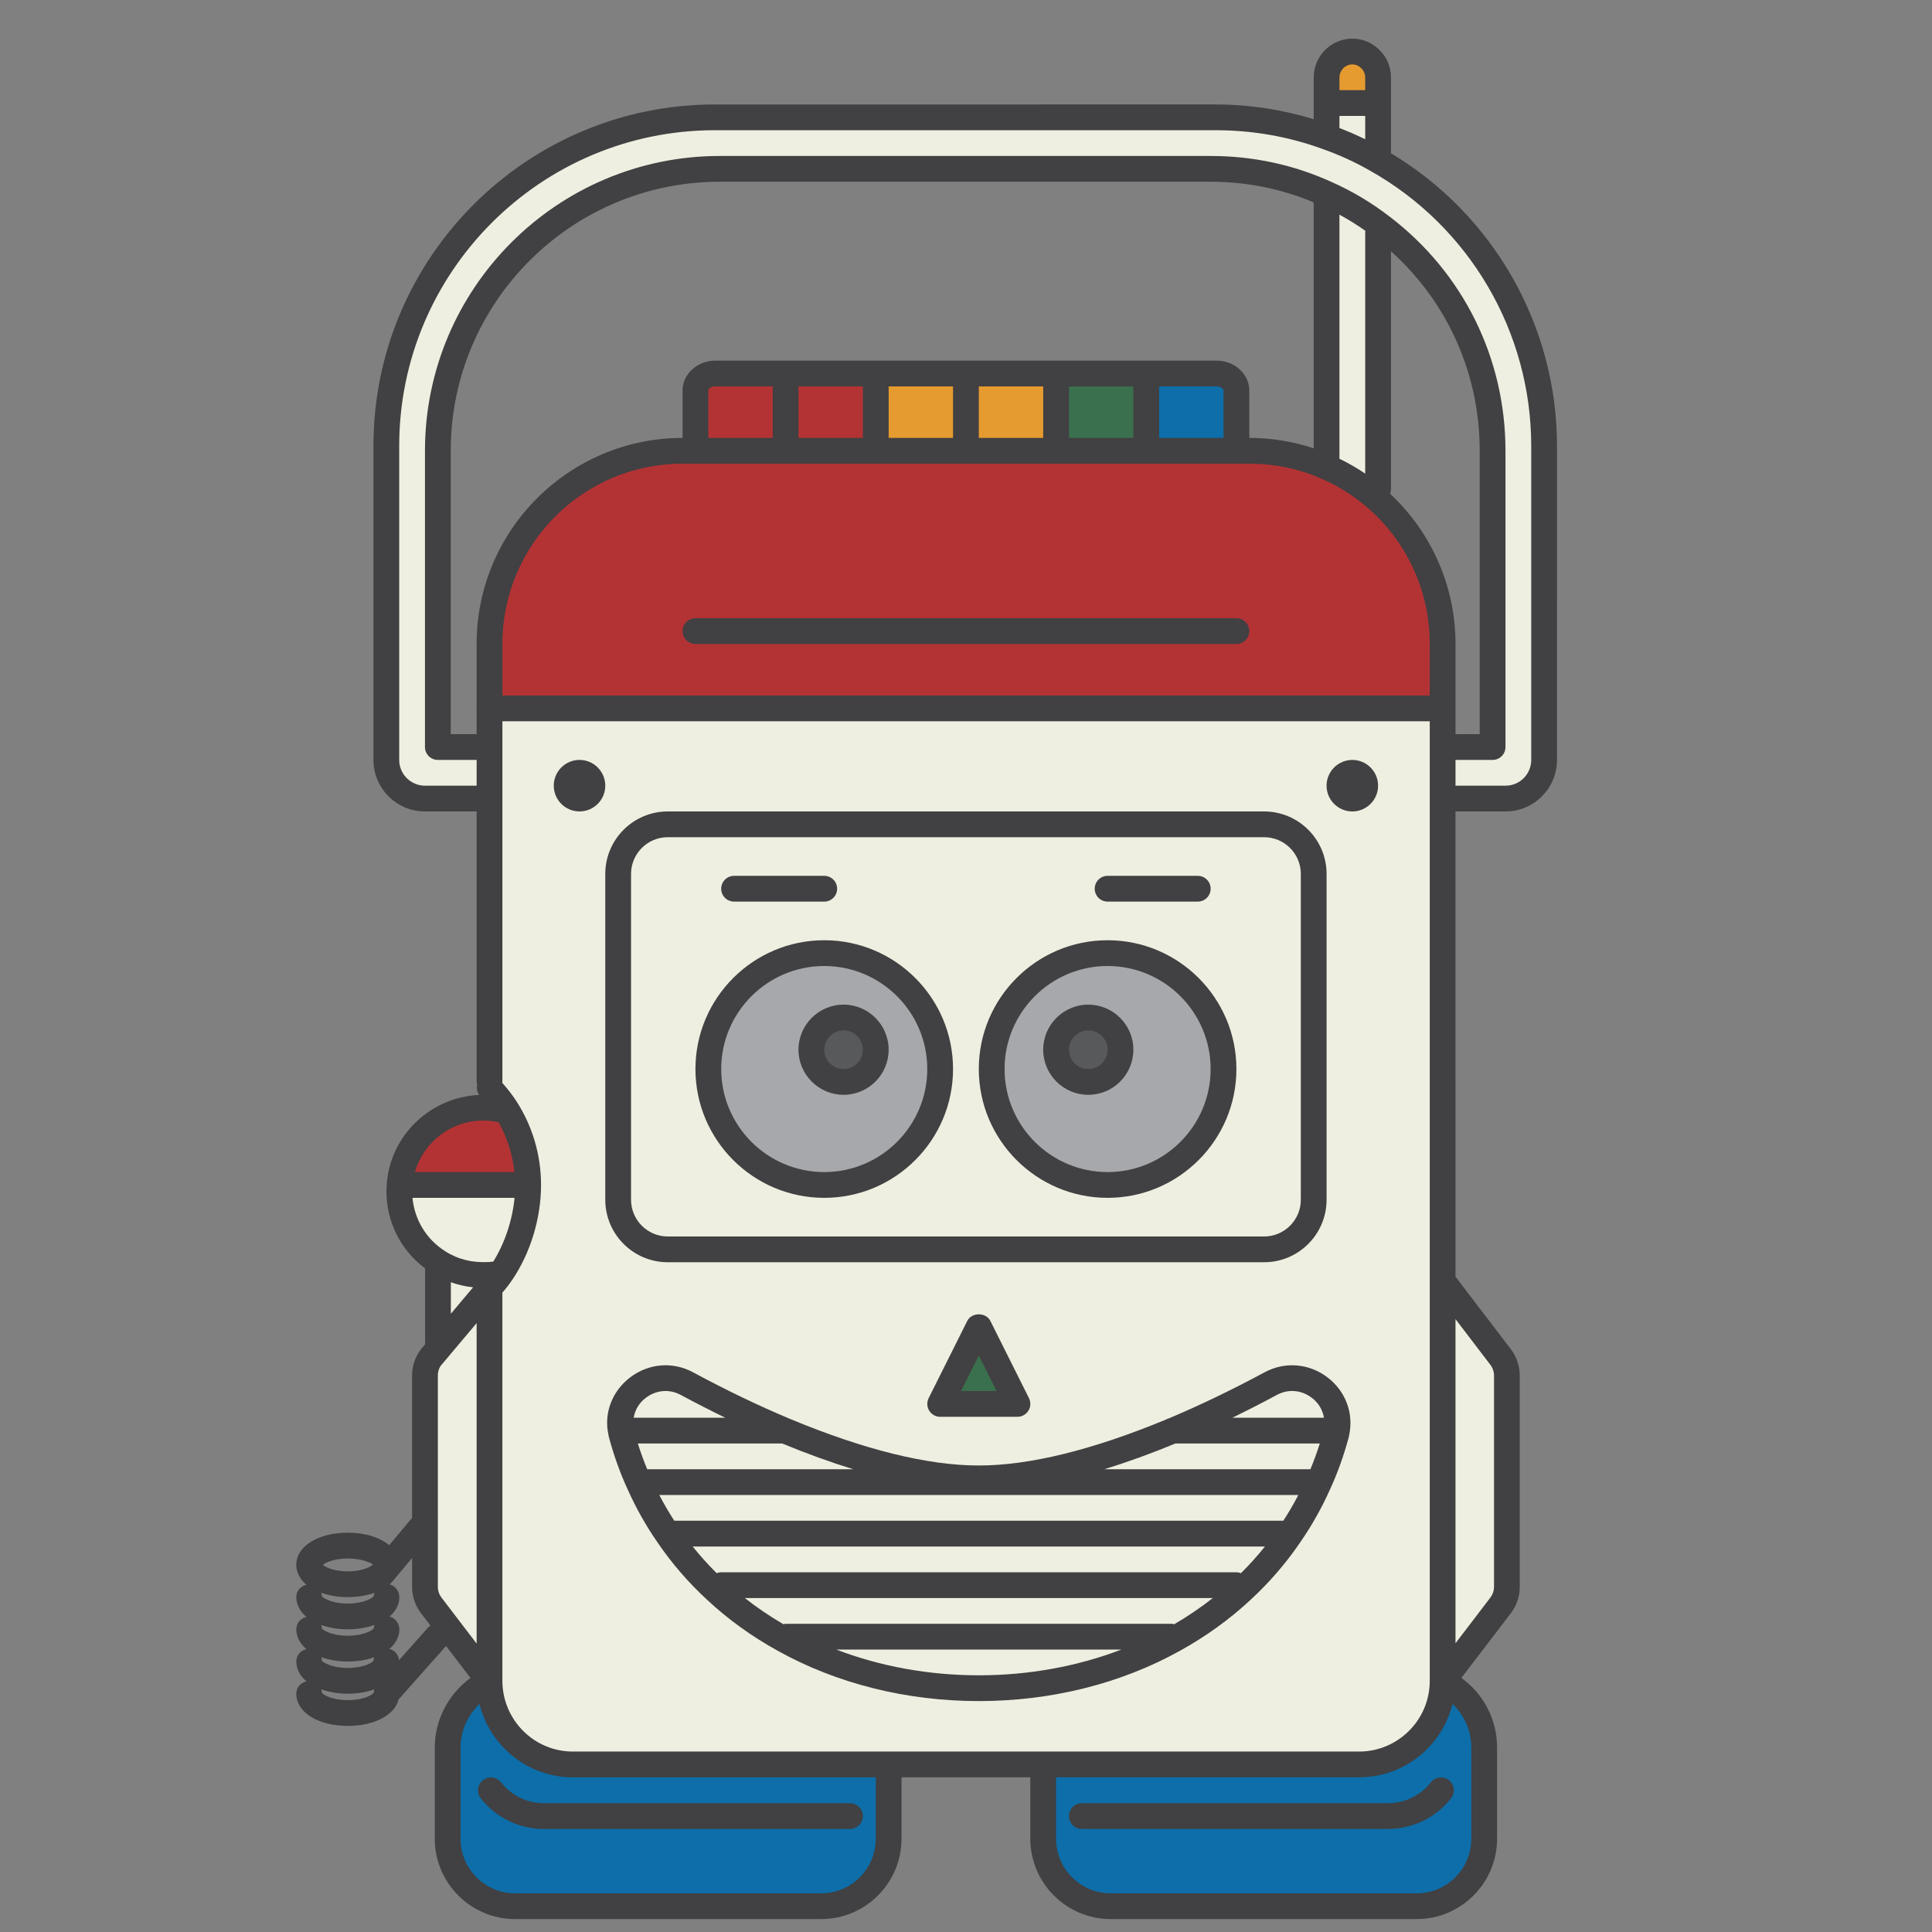
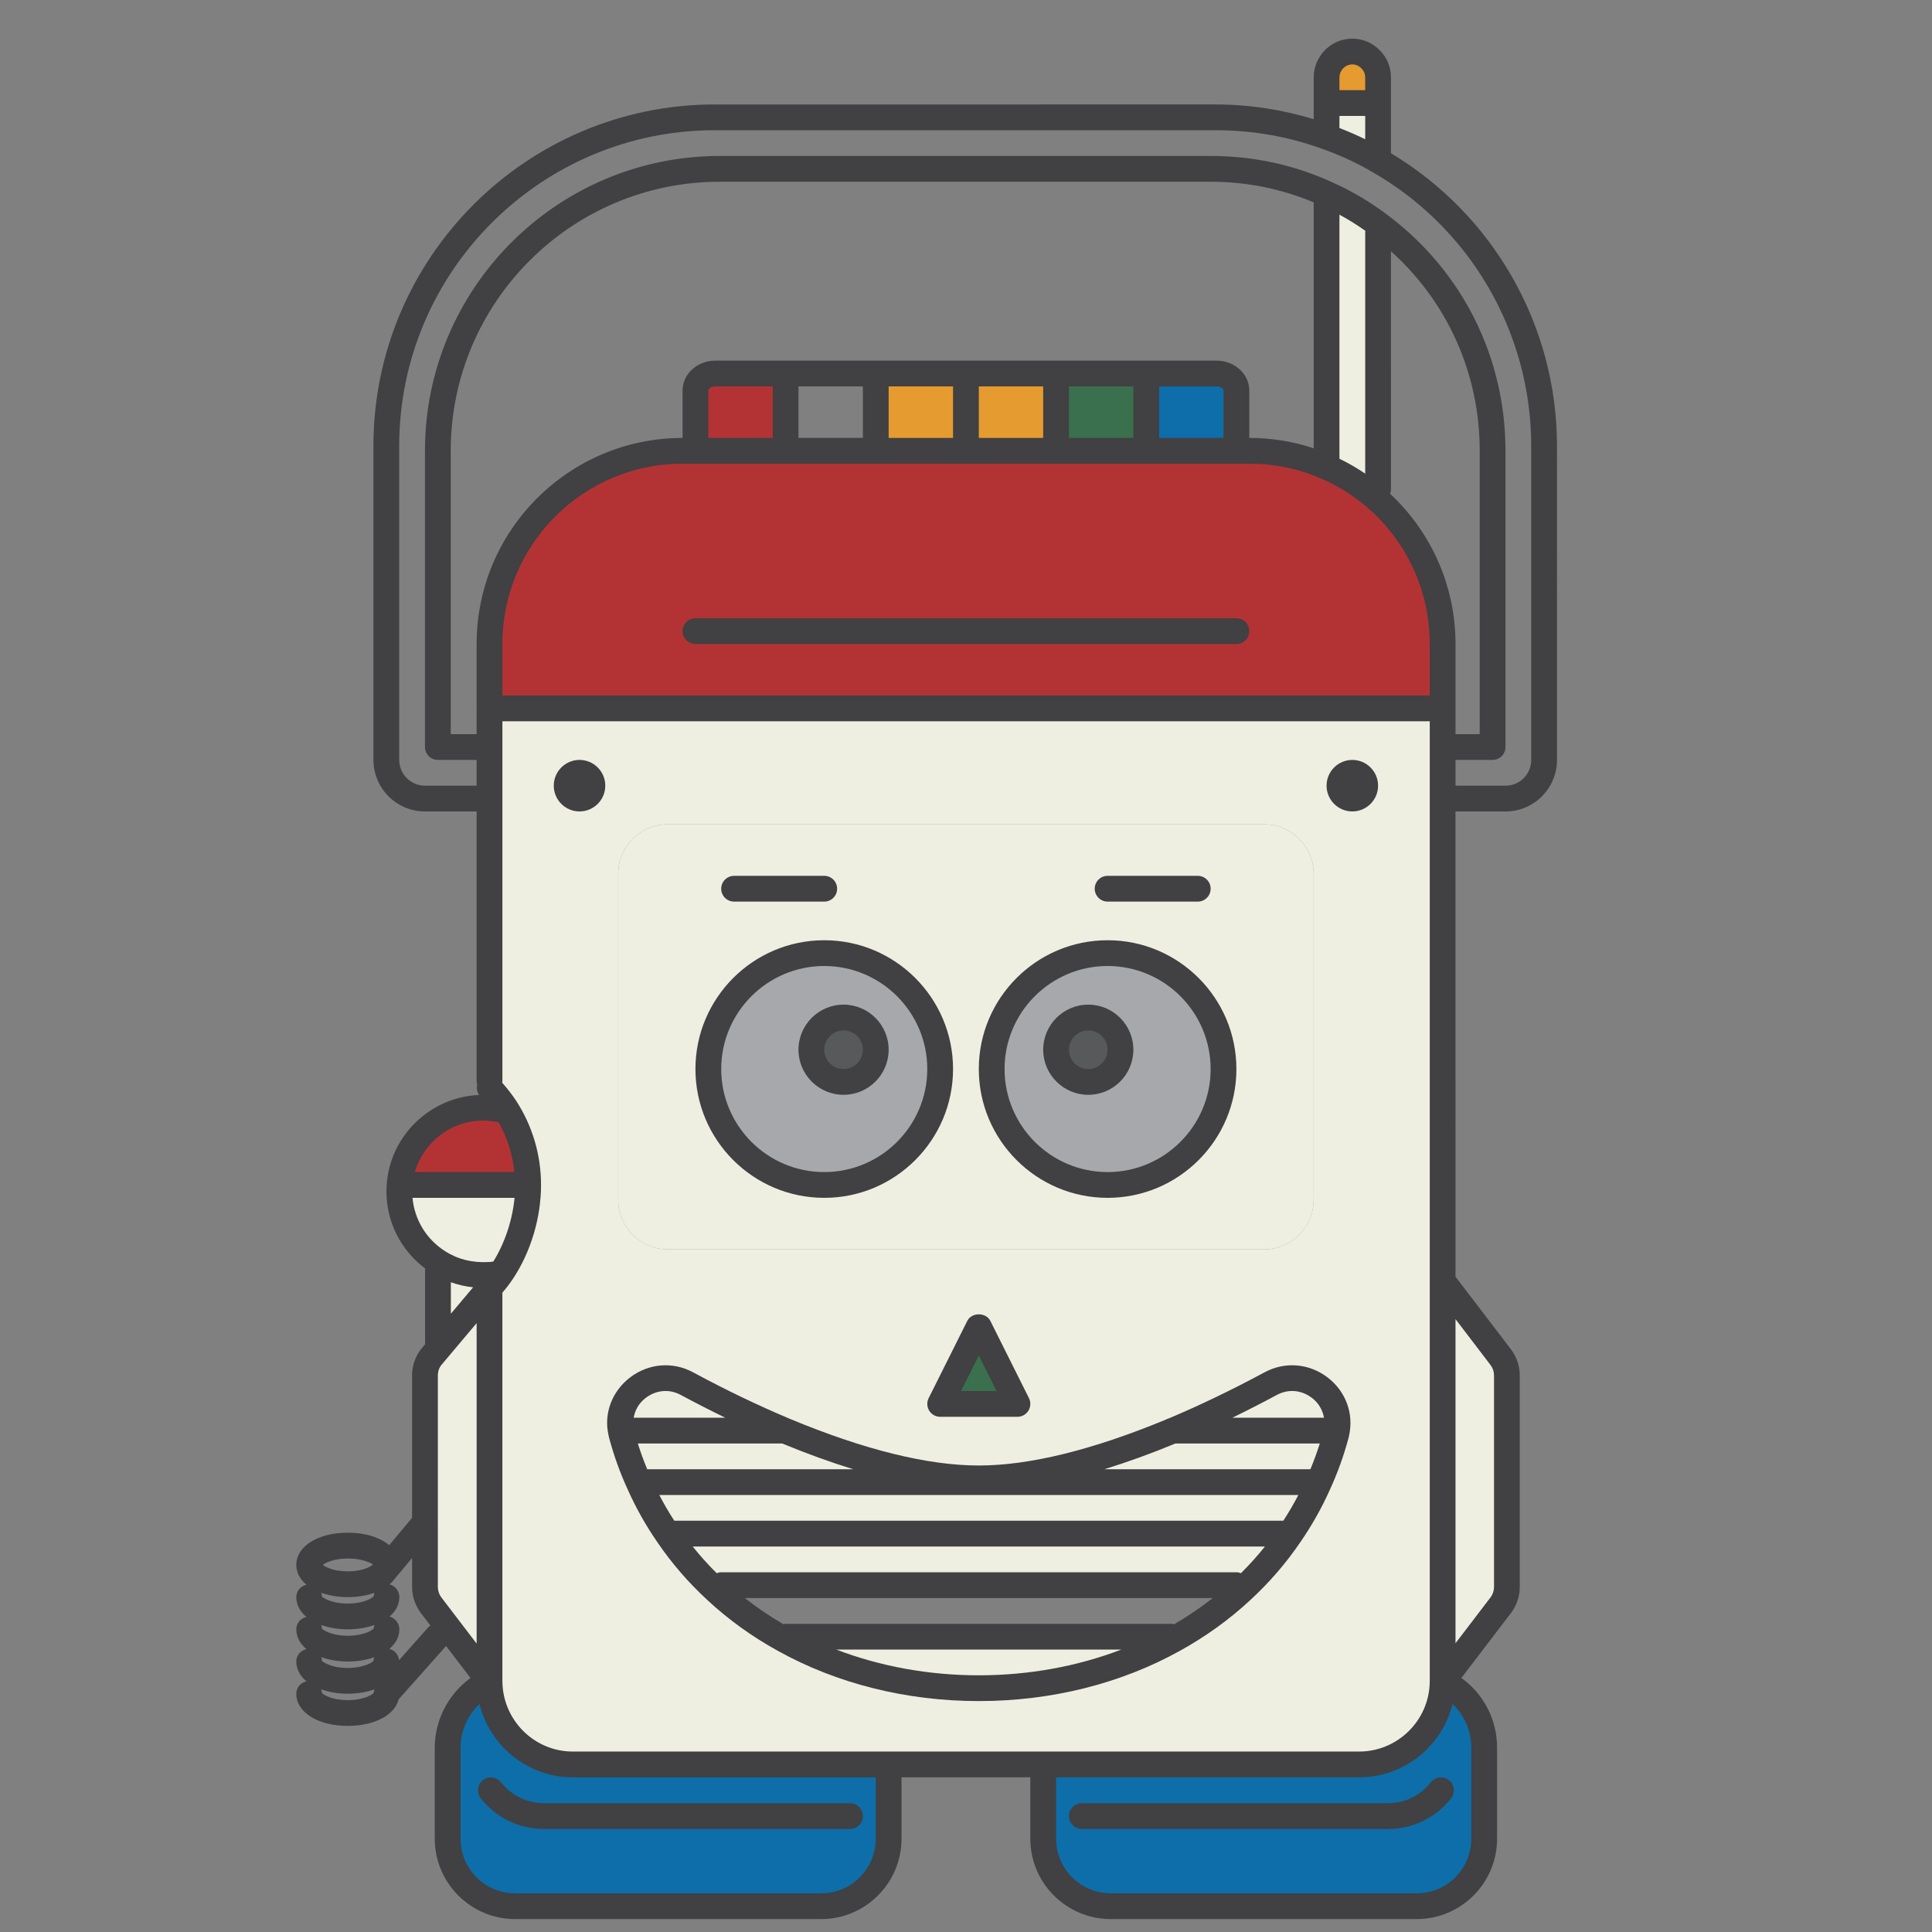
<svg xmlns="http://www.w3.org/2000/svg" version="1.1" id="Layer_1" x="0px" y="0px" viewBox="0 0 150 150" style="enable-background:new 0 0 150 150;" xml:space="preserve">
  <rect x="0" y="0" width="150" height="150" fill="#808080" stroke="none" />
  <style type="text/css">
	.st0{fill:#C29F54;}
	.st1{fill:#FFFFFF;}
	.st2{fill:#FD94FF;}
	.st3{fill:#72A788;}
	.st4{fill:#A2DDD1;}
	.st5{fill:#5D8B71;}
	.st6{fill:#E6E4DA;}
	.st7{fill:#8BB9B1;}
	.st8{fill:#365C3C;}
	.st9{fill:#F8F8F5;}
	.st10{fill:#E9E9E7;}
	.st11{fill:#C6D6A3;}
	.st12{fill:#A6BB88;}
	.st13{fill:#7A9E5B;}
	.st14{fill:#FFFCE6;}
	.st15{fill:#F37A5D;}
	.st16{fill:#DC6F54;}
	.st17{fill:#B89278;}
	.st18{fill:#A3826B;}
	.st19{fill:#EBE9D7;}
	.st20{fill:#84655A;}
	.st21{fill:#FFD425;}
	.st22{fill:#FFC628;}
	.st23{fill:#FFBA08;}
	.st24{fill:#937C66;}
	.st25{fill:#A58B71;}
	.st26{fill:#9D856C;}
	.st27{fill:#AE9277;}
	.st28{fill:#8C7661;}
	.st29{fill:#FCEF98;}
	.st30{fill:#E4E3D3;}
	.st31{fill:#B97595;}
	.st32{fill:#6D503E;}
	.st33{fill:#C2D4DD;}
	.st34{fill:#915B76;}
	.st35{fill:#D1D0C3;}
	.st36{fill:#B7C9D1;}
	.st37{fill:#A96B89;}
	.st38{fill:#674B3A;}
	.st39{fill:#FFFDE7;}
	.st40{fill:#D385A9;}
	.st41{fill:#7B5A46;}
	.st42{fill:#D9E6ED;}
	.st43{fill:#EFEFE1;}
	.st44{fill:#0D6EA9;}
	.st45{fill:#B33335;}
	.st46{fill:#E59B30;}
	.st47{fill:#A6A8AB;}
	.st48{fill:#3A704D;}
	.st49{fill:#58595B;}
	.st50{fill:#414042;}
	.st51{fill:#2B496C;}
	.st52{fill:#B2B5B7;}
	.st53{fill:#302B29;}
	.st54{fill:#D5C7A7;}
	.st55{fill:#C0AE8C;}
	.st56{fill:#203C5E;}
	.st57{fill:#A5A8A7;}
	.st58{fill:#201D1C;}
	.st59{fill:#FBCE3F;}
	.st60{fill:#F8BD32;}
	.st61{fill:#654D31;}
	.st62{fill:#EBA537;}
	.st63{fill:#A1485F;}
	.st64{fill:#E1BEA1;}
	.st65{fill:#924055;}
	.st66{fill:#B25169;}
	.st67{fill:#FACFE2;}
	.st68{fill:#F9C5DC;}
	.st69{fill:#D1B297;}
	.st70{fill:#753E56;}
	.st71{fill:#BC6254;}
	.st72{fill:#B15C4F;}
	.st73{fill:#90AA4E;}
	.st74{fill:#859D47;}
	.st75{fill:#627738;}
	.st76{fill:#7F9842;}
	.st77{fill:#77903C;}
	.st78{fill:#9A4F44;}
	.st79{fill:#8FD2E6;}
	.st80{fill:#78CBE4;}
	.st81{fill:#35B8CC;}
	.st82{fill:#00A1B6;}
	.st83{fill:#FFFDB9;}
	.st84{fill:#FFF68A;}
	.st85{fill:#FFE86A;}
	.st86{fill:#FFE142;}
	.st87{fill:#FFA1E9;}
	.st88{fill:#FF90E6;}
	.st89{fill:#E147BB;}
	.st90{fill:#DF3FAF;}
	.st91{fill:#925BD1;}
	.st92{fill:#FFD700;}
	.st93{fill:#FFEE75;}
	.st94{fill:#B3237A;}
	.st95{fill:#FF7CDC;}
	.st96{fill:#007E93;}
	.st97{fill:#5AB2D3;}
	.st98{fill:#72C9CB;}
	.st99{fill:#E5E6E7;}
	.st100{fill:#8094A1;}
	.st101{fill:#6D5A4D;}
	.st102{fill:#ACC665;}
	.st103{fill:#EDDD42;}
	.st104{fill:#EBC919;}
	.st105{fill:#9CB45C;}
	.st106{fill:#EBD339;}
	.st107{fill:#A4BD61;}
	.st108{fill:#808184;}
	.st109{fill:#F3869B;}
	.st110{fill:#FDE2DD;}
	.st111{fill:#ECCACA;}
	.st112{fill:#F593A2;}
	.st113{fill:#FFD76D;}
	.st114{fill:#E3C063;}
	.st115{fill:#E37D91;}
	.st116{fill:#CA7083;}
	.st117{fill:#FFE27A;}
	.st118{fill:#48484A;}
	.st119{fill:#424244;}
	.st120{fill:#6B5C4E;}
	.st121{fill:#D9F1F4;}
	.st122{fill:#3F3E40;}
	.st123{fill:#9BBECA;}
	.st124{fill:#564A3E;}
	.st125{fill:#B8D9E2;}
	.st126{fill:#645649;}
	.st127{fill:#766556;}
	.st128{fill:#353738;}
	.st129{fill:#333132;}
	.st130{fill:#3B3B3C;}
	.st131{fill:#231F20;}
	.st132{fill:#D0D2D3;}
	.st133{fill:#6ECAF3;}
	.st134{fill:#CED0D1;}
	.st135{fill:#F6CC78;}
	.st136{fill:#BBBDBF;}
	.st137{fill:#FFB4D3;}
	.st138{opacity:0.2;fill:#FFFFFF;}
	.st139{fill:#9D6F4A;}
	.st140{fill:#A97A4F;}
	.st141{fill:#FEC844;}
	.st142{fill:#C32A30;}
	.st143{fill:#A72226;}
	.st144{fill:#DCA43B;}
	.st145{fill:#8A171A;}
	.st146{fill:#8B6540;}
	.st147{fill:#5DFDFF;}
	.st148{fill:#8B1D24;}
	.st149{fill:#A72730;}
	.st150{fill:#770D18;}
	.st151{fill:#5D050C;}
	.st152{fill:#63C4DE;}
</style>
  <g>
    <g>
-       <path class="st43" d="M119.885,34.62V59c0,1.66-1.34,3-2.99,3h-3.9h-0.99v-4h0.99h2.89V35c0-7.09-3.37-13.39-8.59-17.38    c-1.32-1.02-2.75-1.88-4.28-2.56c-2.75-1.26-5.81-1.95-9.02-1.95h-21h-17.11c-12.09,0-21.89,9.8-21.89,21.89v23h4h0.01v4h-0.01h-5    c-1.66,0-3-1.34-3-3V34.62c0-14.09,11.42-25.51,25.51-25.51h18.49h20.38c3.01,0,5.9,0.52,8.58,1.49c1.35,0.47,2.65,1.06,3.89,1.77    C114.625,16.73,119.885,25.06,119.885,34.62z" />
      <path class="st43" d="M116.995,106.78v16.44c0,0.51-0.17,1-0.47,1.4l-4.52,5.92c0-0.01,0-0.01,0-0.02V99.46l4.52,5.92    C116.825,105.78,116.995,106.27,116.995,106.78z" />
      <path class="st44" d="M115.235,135.69v7.07c0,2.89-2.35,5.24-5.24,5.24h-23.76c-2.89,0-5.24-2.35-5.24-5.24V137v-0.01h24.53    c3.57,0,6.46-2.87,6.48-6.44C113.915,131.48,115.235,133.43,115.235,135.69z" />
      <path class="st43" d="M112.005,99.46v31.06c0,0.01,0,0.01,0,0.02l-0.01,0.01h0.01c-0.02,3.57-2.91,6.44-6.48,6.44h-24.53h-12    h-24.52c-3.57,0-6.45-2.87-6.47-6.44c0-0.01,0-0.02,0-0.03v-27.53v-3c0.36-0.38,0.69-0.8,0.99-1.26c1.26-1.9,2.01-4.38,2.01-6.73    c0-2.21-0.65-4.27-1.77-5.99c-0.37-0.56-0.78-1.08-1.23-1.56v-0.46V62v-4v-3h73.99h0.01v3v4V99.46z M91.075,111.07    c-4.87,2.03-10.32,3.71-15.08,3.71c-4.76,0-10.21-1.68-15.08-3.71c-2.81-1.18-5.42-2.48-7.59-3.65c-2.63-1.41-5.74,0.94-5.1,3.81    c0.01,0.06,0.02,0.12,0.04,0.18c0.36,1.33,0.82,2.61,1.38,3.82c0.62,1.39,1.36,2.7,2.21,3.93c1.08,1.59,2.34,3.04,3.74,4.33    c1.58,1.47,3.35,2.74,5.27,3.8c4.39,2.44,9.58,3.78,15.13,3.78c5.55,0,10.74-1.34,15.13-3.78c1.92-1.06,3.69-2.33,5.27-3.8    c1.4-1.29,2.66-2.74,3.74-4.33c0.85-1.23,1.59-2.54,2.21-3.93c0.56-1.21,1.02-2.49,1.38-3.82c0.02-0.06,0.03-0.12,0.04-0.18    c0.64-2.87-2.47-5.22-5.1-3.81C96.495,108.59,93.885,109.89,91.075,111.07z M105.995,61c0-0.55-0.45-1-1-1c-0.55,0-1,0.45-1,1    s0.45,1,1,1C105.545,62,105.995,61.55,105.995,61z M101.995,93.15v-25.3c0-2.12-1.73-3.85-3.85-3.85h-46.3    c-2.12,0-3.85,1.73-3.85,3.85v25.3c0,2.12,1.73,3.85,3.85,3.85h46.3C100.265,97,101.995,95.27,101.995,93.15z M78.995,109l-3-6    l-3,6H78.995z M45.995,61c0-0.55-0.45-1-1-1c-0.55,0-1,0.45-1,1s0.45,1,1,1C45.545,62,45.995,61.55,45.995,61z" />
      <path class="st45" d="M112.005,49.99V55h-0.01h-73.99v-5.01c0-8.28,6.71-14.99,14.99-14.99h1h7h7h7h7h7h7h1.01    c2.09,0,4.09,0.43,5.9,1.21c1.34,0.57,2.58,1.33,3.69,2.25C109.905,41.21,112.005,45.36,112.005,49.99z" />
      <polygon class="st43" points="112.005,130.54 112.005,130.55 111.995,130.55   " />
      <path class="st43" d="M107.295,17.62l-0.3,0.38v20l-0.4,0.46c-1.11-0.92-2.35-1.68-3.69-2.25l0.09-0.2v-20.9l0.02-0.05    C104.545,15.74,105.975,16.6,107.295,17.62z" />
      <path class="st43" d="M106.995,8v4.11l-0.15,0.26c-1.24-0.71-2.54-1.3-3.89-1.77l0.04-0.11V8H106.995z" />
      <path class="st46" d="M106.995,6.03V8h-4V6.03c0-1.12,0.9-2.03,2-2.03c0.55,0,1.05,0.23,1.41,0.6    C106.775,4.96,106.995,5.47,106.995,6.03z" />
      <path class="st43" d="M98.665,107.42c2.63-1.41,5.74,0.94,5.1,3.81l-0.77-0.16h-11.92C93.885,109.89,96.495,108.59,98.665,107.42z    " />
      <path class="st43" d="M103.765,111.23c-0.01,0.06-0.02,0.12-0.04,0.18c-0.36,1.33-0.82,2.61-1.38,3.82l-0.35-0.16h-26v-0.29    c4.76,0,10.21-1.68,15.08-3.71h11.92L103.765,111.23z" />
      <path class="st43" d="M101.995,115.07l0.35,0.16c-0.62,1.39-1.36,2.7-2.21,3.93l-0.14-0.09h-48l-0.14,0.09    c-0.85-1.23-1.59-2.54-2.21-3.93l0.35-0.16h26H101.995z" />
      <path class="st43" d="M101.995,67.85v25.3c0,2.12-1.73,3.85-3.85,3.85h-46.3c-2.12,0-3.85-1.73-3.85-3.85v-25.3    c0-2.12,1.73-3.85,3.85-3.85h46.3C100.265,64,101.995,65.73,101.995,67.85z M94.995,83c0-4.97-4.03-9-9-9s-9,4.03-9,9s4.03,9,9,9    S94.995,87.97,94.995,83z M72.995,83c0-4.97-4.03-9-9-9s-9,4.03-9,9s4.03,9,9,9S72.995,87.97,72.995,83z" />
      <path class="st43" d="M99.995,119.07l0.14,0.09c-1.08,1.59-2.34,3.04-3.74,4.33l-0.4-0.42h-40l-0.4,0.42    c-1.4-1.29-2.66-2.74-3.74-4.33l0.14-0.09H99.995z" />
-       <path class="st43" d="M95.995,123.07l0.4,0.42c-1.58,1.47-3.35,2.74-5.27,3.8l-0.13-0.22h-30l-0.13,0.22    c-1.92-1.06-3.69-2.33-5.27-3.8l0.4-0.42H95.995z" />
      <path class="st44" d="M95.995,34.01V35h-7v-0.99V29h5.46c0.85,0,1.54,0.59,1.54,1.32V34.01z" />
      <path class="st47" d="M85.995,74c4.97,0,9,4.03,9,9s-4.03,9-9,9s-9-4.03-9-9S81.025,74,85.995,74z M86.995,81.5    c0-1.38-1.12-2.5-2.5-2.5c-1.38,0-2.5,1.12-2.5,2.5s1.12,2.5,2.5,2.5C85.875,84,86.995,82.88,86.995,81.5z" />
      <path class="st43" d="M90.995,127.07l0.13,0.22c-4.39,2.44-9.58,3.78-15.13,3.78c-5.55,0-10.74-1.34-15.13-3.78l0.13-0.22H90.995z    " />
      <polygon class="st48" points="88.995,34.01 88.995,35 81.995,35 81.995,34.01 81.995,29 88.995,29   " />
      <circle class="st49" cx="84.495" cy="81.5" r="2.5" />
      <polygon class="st46" points="81.995,34.01 81.995,35 74.995,35 74.995,34.01 74.995,29 81.995,29   " />
      <polygon class="st48" points="75.995,103 78.995,109 72.995,109   " />
-       <path class="st43" d="M75.995,114.78v0.29h-26l-0.35,0.16c-0.56-1.21-1.02-2.49-1.38-3.82c-0.02-0.06-0.03-0.12-0.04-0.18    l0.77-0.16h11.92C65.785,113.1,71.235,114.78,75.995,114.78z" />
+       <path class="st43" d="M75.995,114.78v0.29h-26l-0.35,0.16c-0.56-1.21-1.02-2.49-1.38-3.82c-0.02-0.06-0.03-0.12-0.04-0.18    l0.77-0.16h11.92z" />
      <polygon class="st46" points="74.995,34.01 74.995,35 67.995,35 67.995,34.01 67.995,29 74.995,29   " />
      <path class="st47" d="M63.995,74c4.97,0,9,4.03,9,9s-4.03,9-9,9s-9-4.03-9-9S59.025,74,63.995,74z M67.995,81.5    c0-1.38-1.12-2.5-2.5-2.5c-1.38,0-2.5,1.12-2.5,2.5s1.12,2.5,2.5,2.5C66.875,84,67.995,82.88,67.995,81.5z" />
      <path class="st44" d="M68.995,137v5.76c0,2.89-2.35,5.24-5.24,5.24h-23.76c-2.89,0-5.24-2.35-5.24-5.24v-7.07    c0-2.26,1.32-4.22,3.24-5.14h0.01c0.02,3.57,2.9,6.44,6.47,6.44h24.52V137z" />
-       <polygon class="st45" points="67.995,34.01 67.995,35 60.995,35 60.995,34.01 60.995,29 67.995,29   " />
      <circle class="st49" cx="65.495" cy="81.5" r="2.5" />
      <path class="st45" d="M60.995,34.01V35h-7v-0.99v-3.69c0-0.73,0.69-1.32,1.54-1.32h5.46V34.01z" />
      <path class="st43" d="M60.915,111.07h-11.92l-0.77,0.16c-0.64-2.87,2.47-5.22,5.1-3.81C55.495,108.59,58.105,109.89,60.915,111.07    z" />
      <path class="st45" d="M41.005,92h-9.98c0.25-3.36,3.06-6,6.48-6c0.51,0,1.01,0.06,1.49,0.17l0.24-0.16    C40.355,87.73,41.005,89.79,41.005,92z" />
      <path class="st43" d="M37.505,99c-1.28,0-2.48-0.37-3.49-1.02c-1.81-1.15-3.01-3.17-3.01-5.48c0-0.17,0.01-0.33,0.02-0.5h9.98    c0,2.35-0.75,4.83-2.01,6.73C38.785,99,37.665,99,37.505,99z" />
      <path class="st43" d="M37.505,99c0.16,0,1.28,0,1.49-0.27c-0.3,0.46-0.63,0.88-0.99,1.26l-0.01,0.01l-3.85,4.58l-0.14-0.12V98    l0.01-0.02C35.025,98.63,36.225,99,37.505,99z" />
      <path class="st43" d="M32.995,118.21v-11.43c0-0.51,0.17-1,0.47-1.4l0.68-0.8l3.85-4.58l0.01-0.01v3v27.53c0,0.01,0,0.02,0,0.03    h-0.01l-3.18-4.17l-1.35-1.76c-0.3-0.4-0.47-0.89-0.47-1.4V118.21z" />
    </g>
    <g>
-       <path class="st50" d="M51.845,98h46.3c2.674,0,4.85-2.176,4.85-4.85v-25.3c0-2.674-2.176-4.85-4.85-4.85h-46.3    c-2.675,0-4.851,2.176-4.851,4.85v25.3C46.994,95.824,49.17,98,51.845,98z M48.994,67.85c0-1.572,1.278-2.85,2.851-2.85h46.3    c1.571,0,2.85,1.278,2.85,2.85v25.3c0,1.571-1.278,2.85-2.85,2.85h-46.3c-1.572,0-2.851-1.278-2.851-2.85V67.85z" />
      <path class="st50" d="M63.994,93c5.514,0,10-4.486,10-10s-4.486-10-10-10s-10,4.486-10,10S58.48,93,63.994,93z M63.994,75    c4.411,0,8,3.589,8,8s-3.589,8-8,8s-8-3.589-8-8S59.583,75,63.994,75z" />
      <path class="st50" d="M85.994,93c5.514,0,10-4.486,10-10s-4.486-10-10-10s-10,4.486-10,10S80.48,93,85.994,93z M85.994,75    c4.411,0,8,3.589,8,8s-3.589,8-8,8s-8-3.589-8-8S81.583,75,85.994,75z" />
      <path class="st50" d="M75.1,102.553l-3,6c-0.155,0.31-0.139,0.678,0.044,0.973S72.647,110,72.994,110h6    c0.347,0,0.668-0.18,0.851-0.475s0.199-0.663,0.044-0.973l-3-6C76.549,101.875,75.439,101.875,75.1,102.553z M74.612,108    l1.382-2.764L77.376,108H74.612z" />
      <path class="st50" d="M56.994,70h7c0.553,0,1-0.448,1-1s-0.447-1-1-1h-7c-0.553,0-1,0.448-1,1S56.441,70,56.994,70z" />
      <path class="st50" d="M85.994,70h7c0.553,0,1-0.448,1-1s-0.447-1-1-1h-7c-0.553,0-1,0.448-1,1S85.441,70,85.994,70z" />
      <path class="st50" d="M111.089,138.382c-0.81,1.028-2.024,1.618-3.334,1.618H83.994c-0.553,0-1,0.447-1,1s0.447,1,1,1h23.761    c1.927,0,3.715-0.868,4.906-2.382c0.341-0.434,0.267-1.062-0.168-1.404C112.061,137.874,111.43,137.947,111.089,138.382z" />
      <path class="st50" d="M38.9,138.382c-0.341-0.435-0.971-0.508-1.404-0.168c-0.435,0.342-0.509,0.971-0.168,1.404    c1.191,1.514,2.979,2.382,4.906,2.382h23.76c0.553,0,1-0.447,1-1s-0.447-1-1-1h-23.76C40.925,140,39.71,139.41,38.9,138.382z" />
      <path class="st50" d="M106.994,61c0-1.103-0.897-2-2-2s-2,0.897-2,2s0.897,2,2,2S106.994,62.103,106.994,61z M104.995,61.002    c-0.001,0-0.001-0.002-0.001-0.003l1,0L104.995,61.002z" />
      <path class="st50" d="M44.994,59c-1.103,0-2,0.897-2,2s0.897,2,2,2s2-0.897,2-2S46.097,59,44.994,59z M44.995,61.002    c-0.001,0-0.001-0.002-0.001-0.003l1,0L44.995,61.002z" />
      <path class="st50" d="M65.494,85c1.93,0,3.5-1.57,3.5-3.5s-1.57-3.5-3.5-3.5s-3.5,1.57-3.5,3.5S63.564,85,65.494,85z M65.494,80    c0.827,0,1.5,0.673,1.5,1.5s-0.673,1.5-1.5,1.5s-1.5-0.673-1.5-1.5S64.667,80,65.494,80z" />
      <path class="st50" d="M84.494,85c1.93,0,3.5-1.57,3.5-3.5s-1.57-3.5-3.5-3.5s-3.5,1.57-3.5,3.5S82.564,85,84.494,85z M84.494,80    c0.827,0,1.5,0.673,1.5,1.5s-0.673,1.5-1.5,1.5s-1.5-0.673-1.5-1.5S83.667,80,84.494,80z" />
      <path class="st50" d="M95.994,48h-42c-0.553,0-1,0.448-1,1s0.447,1,1,1h42c0.553,0,1-0.448,1-1S96.547,48,95.994,48z" />
      <path class="st50" d="M107.994,11.898V6.03c0-0.825-0.317-1.587-0.872-2.126C106.556,3.321,105.801,3,104.994,3    c-1.654,0-3,1.359-3,3.03v3.223c-2.453-0.744-5.005-1.143-7.619-1.143H73.994H55.505c-14.618,0-26.511,11.893-26.511,26.51V59    c0,2.206,1.794,4,4,4h4.011v20.99c0,0.081,0.028,0.153,0.046,0.228c-0.066,0.272-0.017,0.557,0.15,0.796    c-3.769,0.154-6.892,3.129-7.174,6.911c-0.001,0.007,0.003,0.014,0.003,0.021c-0.001,0.008-0.005,0.014-0.006,0.022    c-0.01,0.18-0.02,0.351-0.02,0.531c0,2.382,1.119,4.571,3,5.98v5.895l-0.341,0.405c-0.432,0.577-0.67,1.288-0.67,2v11.066    l-1.775,2.125c-0.71-0.599-1.846-0.972-3.214-0.972c-2.317,0-4,1.052-4,2.5c0,0.37,0.127,0.994,0.792,1.542    c-0.449,0.098-0.792,0.479-0.792,0.958c0,0.37,0.127,0.994,0.792,1.542c-0.449,0.098-0.792,0.479-0.792,0.958    c0,0.37,0.127,0.994,0.792,1.542c-0.449,0.098-0.792,0.479-0.792,0.958c0,0.37,0.127,0.994,0.792,1.542    c-0.449,0.098-0.792,0.479-0.792,0.958c0,1.448,1.683,2.5,4,2.5c2.076,0,3.643-0.844,3.946-2.061l3.683-4.141l1.896,2.482    c-1.711,1.247-2.775,3.256-2.775,5.41v7.069c0,3.44,2.799,6.24,6.239,6.24h23.761c3.44,0,6.239-2.8,6.239-6.24v-4.77h10v4.77    c0,3.44,2.8,6.24,6.24,6.24h23.76c3.44,0,6.24-2.8,6.24-6.24v-7.069c0-2.182-1.043-4.161-2.77-5.414l3.861-5.057    c0.432-0.576,0.669-1.287,0.669-2V106.78c0-0.713-0.237-1.424-0.675-2.007l-4.314-5.651V63h3.89c2.2,0,3.99-1.794,3.99-4V34.62    C120.885,25.297,115.957,16.667,107.994,11.898z M27.005,121c1.086,0,1.77,0.333,1.953,0.464C28.762,121.67,28.069,122,27.005,122    c-0.639,0-1.248-0.122-1.68-0.338c-0.132-0.065-0.206-0.119-0.259-0.164C25.295,121.304,25.967,121,27.005,121z M27.005,124    c0.762,0,1.468-0.124,2.067-0.335c-0.022,0.081-0.051,0.16-0.051,0.251c-0.097,0.172-0.813,0.584-2.017,0.584    c-0.639,0-1.248-0.122-1.68-0.338c-0.231-0.114-0.322-0.208-0.32-0.162c0-0.12-0.029-0.232-0.068-0.339    C25.55,123.879,26.263,124,27.005,124z M29.021,131.416c-0.097,0.172-0.813,0.584-2.017,0.584c-1.156,0-1.862-0.378-2.002-0.56    c-0.006-0.1-0.039-0.191-0.072-0.282c0.615,0.219,1.329,0.341,2.074,0.341c0.748,0,1.456-0.12,2.062-0.335    C29.042,131.241,29.021,131.318,29.021,131.416z M24.937,128.661c0.613,0.218,1.326,0.339,2.068,0.339    c0.771,0,1.462-0.125,2.054-0.334c-0.027,0.089-0.057,0.177-0.057,0.276c-0.196,0.231-0.945,0.558-1.997,0.558    c-0.639,0-1.248-0.122-1.68-0.338c-0.231-0.114-0.322-0.208-0.32-0.162C25.005,128.88,24.975,128.768,24.937,128.661z     M29.021,126.416c-0.097,0.172-0.813,0.584-2.017,0.584c-0.639,0-1.248-0.122-1.68-0.338c-0.231-0.114-0.322-0.209-0.32-0.162    c0-0.12-0.029-0.232-0.068-0.339c0.613,0.218,1.326,0.339,2.068,0.339c0.777,0,1.473-0.127,2.068-0.339    C29.05,126.244,29.021,126.324,29.021,126.416z M103.994,6.03c0-0.568,0.448-1.03,1-1.03c0.261,0,0.507,0.105,0.713,0.317    c0.186,0.18,0.287,0.433,0.287,0.713V7h-2V6.03z M103.994,9h2v1.812c-0.654-0.321-1.32-0.611-2-0.872V9z M37.005,49.99v4.985    C37.005,54.984,37,54.991,37,55c0,0.008,0.005,0.016,0.005,0.024V57h-2.011V35c0-11.519,9.371-20.89,20.891-20.89h17.109h21    c2.79,0,5.474,0.542,8,1.602v19.094C100.393,34.277,98.722,34,97.005,34h-0.011v-3.68c0-1.279-1.139-2.32-2.539-2.32h-5.461h-7h-7    h-7h-7h-5.46c-1.4,0-2.54,1.041-2.54,2.32V34C44.178,34,37.005,41.173,37.005,49.99z M105.956,39.229    c3.208,2.667,5.049,6.589,5.049,10.761V54h-72v-4.01c0-7.714,6.275-13.99,13.989-13.99h44.011c1.914,0,3.767,0.379,5.508,1.13    C103.753,37.658,104.911,38.364,105.956,39.229z M103.994,35.617V16.666c0.693,0.376,1.366,0.796,2.016,1.257    c-0.002,0.027-0.016,0.05-0.016,0.078v18.772C105.355,36.338,104.687,35.952,103.994,35.617z M54.994,34v-3.68    c0-0.13,0.21-0.32,0.54-0.32h4.46v4H54.994z M61.994,34v-4h5v4H61.994z M68.994,34v-4h5v4H68.994z M75.994,34v-4h5v4H75.994z     M82.994,34v-4h5v4H82.994z M89.994,34v-4h4.461c0.329,0,0.539,0.189,0.539,0.32V34H89.994z M37.505,87    c0.405,0,0.812,0.048,1.212,0.135c0.667,1.192,1.081,2.5,1.217,3.865h-7.718C32.871,88.688,35.014,87,37.505,87z M33.258,126.335    l-2.274,2.559c-0.047-0.426-0.349-0.772-0.754-0.874c0.486-0.414,0.775-0.931,0.775-1.52c0-0.47-0.325-0.875-0.76-0.991    c0.477-0.412,0.76-0.925,0.76-1.509c0-0.469-0.324-0.873-0.757-0.991c0.131-0.115,0.25-0.235,0.341-0.365l1.405-1.681v2.256    c0,0.712,0.238,1.423,0.677,2.009l0.751,0.983C33.367,126.252,33.305,126.282,33.258,126.335z M32.027,93h7.923    c-0.167,1.737-0.755,3.51-1.651,4.949c-0.084,0.013-0.198,0.026-0.34,0.036c-0.004,0-0.008-0.002-0.012-0.002    c-1.271,0.073-2.398-0.204-3.396-0.846C33.099,96.213,32.18,94.692,32.027,93z M36.733,99.945l-1.728,2.053v-2.445    C35.562,99.751,36.139,99.884,36.733,99.945z M34.266,124.021c-0.178-0.236-0.271-0.514-0.271-0.801v-4.963    c0.001-0.029,0.001-0.056,0-0.085V106.78c0-0.287,0.094-0.564,0.232-0.753l2.778-3.3v24.88L34.266,124.021z M67.994,142.76    c0,2.338-1.901,4.24-4.239,4.24H39.994c-2.338,0-4.239-1.902-4.239-4.24v-7.069c0-1.3,0.554-2.525,1.472-3.401    c0.802,3.264,3.749,5.701,7.248,5.701h23.52V142.76z M44.475,135.99c-3,0-5.453-2.443-5.47-5.471V100.36    c0.277-0.32,0.541-0.657,0.778-1.015c0,0,0,0,0.001-0.001c0,0,0,0,0,0c0.014-0.021,0.03-0.04,0.044-0.061    c1.384-2.086,2.178-4.74,2.178-7.283c0-2.334-0.668-4.594-1.937-6.542c-0.328-0.497-0.695-0.959-1.078-1.395    c0.002-0.025,0.015-0.047,0.015-0.073V56h72v43.416c0,0.01,0,0.02,0,0.03v31.059c-0.001,0.026-0.003,0.05-0.002,0.076    c-0.038,2.986-2.486,5.409-5.478,5.409H44.475z M114.234,135.69v7.069c0,2.338-1.902,4.24-4.24,4.24h-23.76    c-2.338,0-4.24-1.902-4.24-4.24v-4.77h23.53c3.494,0,6.438-2.423,7.251-5.697C113.695,133.168,114.234,134.378,114.234,135.69z     M115.724,105.979c0.177,0.235,0.271,0.513,0.271,0.801v16.439c0,0.288-0.094,0.565-0.265,0.794l-2.725,3.569v-25.165    L115.724,105.979z M107.927,38.334c0.038-0.106,0.067-0.216,0.067-0.334V19.509c4.396,3.952,6.891,9.505,6.891,15.491v22h-1.88    v-7.01C113.005,45.539,111.154,41.353,107.927,38.334z M118.885,59c0,1.103-0.893,2-1.99,2h-3.89v-2h2.88c0.553,0,1-0.448,1-1V35    c0-7.187-3.274-13.811-8.979-18.171c-1.394-1.076-2.902-1.979-4.475-2.678c-2.956-1.354-6.131-2.041-9.438-2.041h-21H55.885    c-12.622,0-22.891,10.269-22.891,22.89v23c0,0.552,0.447,1,1,1h3.011v2h-4.011c-1.103,0-2-0.897-2-2V34.62    c0-13.515,10.995-24.51,24.511-24.51h18.489h20.381c2.845,0,5.617,0.481,8.251,1.435c1.292,0.45,2.545,1.02,3.729,1.698    c7.729,4.331,12.529,12.522,12.529,21.377V59z" />
      <path class="st50" d="M103.061,106.935c-1.433-1.087-3.299-1.238-4.87-0.395c-2.527,1.361-5.03,2.566-7.437,3.58    c-0.087,0.023-0.166,0.053-0.24,0.098c-5.707,2.361-10.593,3.563-14.519,3.563c-3.961,0-8.899-1.22-14.672-3.624    c-0.008-0.004-0.016-0.007-0.024-0.01c-2.434-1.022-4.957-2.236-7.501-3.607c-1.571-0.845-3.437-0.69-4.868,0.396    c-1.417,1.075-2.061,2.805-1.691,4.458c0.019,0.112,0.041,0.224,0.062,0.279c0.377,1.392,0.86,2.73,1.432,3.966    c0.635,1.424,1.409,2.8,2.296,4.084c1.108,1.633,2.417,3.147,3.887,4.501c1.623,1.51,3.463,2.837,5.465,3.941    c4.597,2.556,9.997,3.906,15.615,3.906c5.619,0,11.02-1.351,15.614-3.904c2.004-1.106,3.844-2.434,5.464-3.94    c1.473-1.356,2.781-2.871,3.886-4.497c0.891-1.291,1.665-2.667,2.295-4.078c0.576-1.248,1.06-2.587,1.424-3.934    c0.035-0.109,0.057-0.217,0.063-0.269C105.121,109.739,104.478,108.01,103.061,106.935z M50.138,108.528    c0.465-0.353,0.995-0.531,1.53-0.531c0.4,0,0.803,0.1,1.182,0.303c1.159,0.625,2.312,1.212,3.458,1.771h-7.11    C49.301,109.475,49.61,108.928,50.138,108.528z M50.249,114.07c-0.268-0.641-0.511-1.308-0.729-2h11.204    c1.928,0.797,3.766,1.459,5.519,2H50.249z M75.994,130.07c-3.88,0-7.64-0.688-11.071-2h22.145    C83.637,129.382,79.875,130.07,75.994,130.07z M91.166,126.105c-0.058-0.01-0.111-0.035-0.172-0.035h-30    c-0.06,0-0.113,0.024-0.17,0.034c-1.055-0.614-2.058-1.293-2.999-2.034h36.339C93.224,124.811,92.222,125.49,91.166,126.105z     M96.346,122.141c-0.11-0.042-0.227-0.071-0.352-0.071h-40c-0.125,0-0.241,0.029-0.351,0.071    c-0.663-0.656-1.285-1.347-1.863-2.071H98.21C97.632,120.793,97.01,121.484,96.346,122.141z M99.638,118.07H52.352    c-0.422-0.647-0.809-1.314-1.166-2h49.618C100.448,116.754,100.061,117.421,99.638,118.07z M101.74,114.07H85.746    c1.753-0.541,3.591-1.203,5.519-2h11.204C102.254,112.756,102.011,113.422,101.74,114.07z M95.682,110.07    c1.144-0.558,2.297-1.145,3.456-1.77c0.887-0.474,1.899-0.39,2.714,0.228c0.528,0.4,0.837,0.947,0.941,1.542H95.682z" />
    </g>
  </g>
</svg>